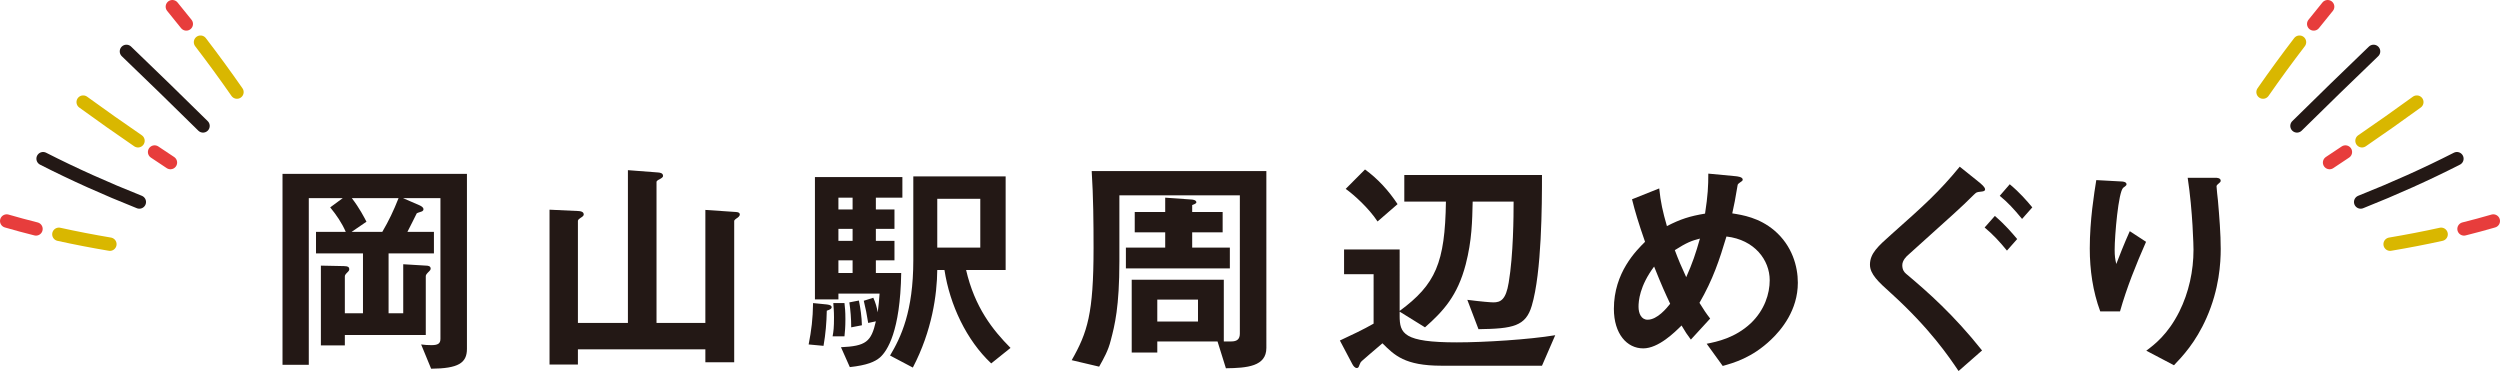
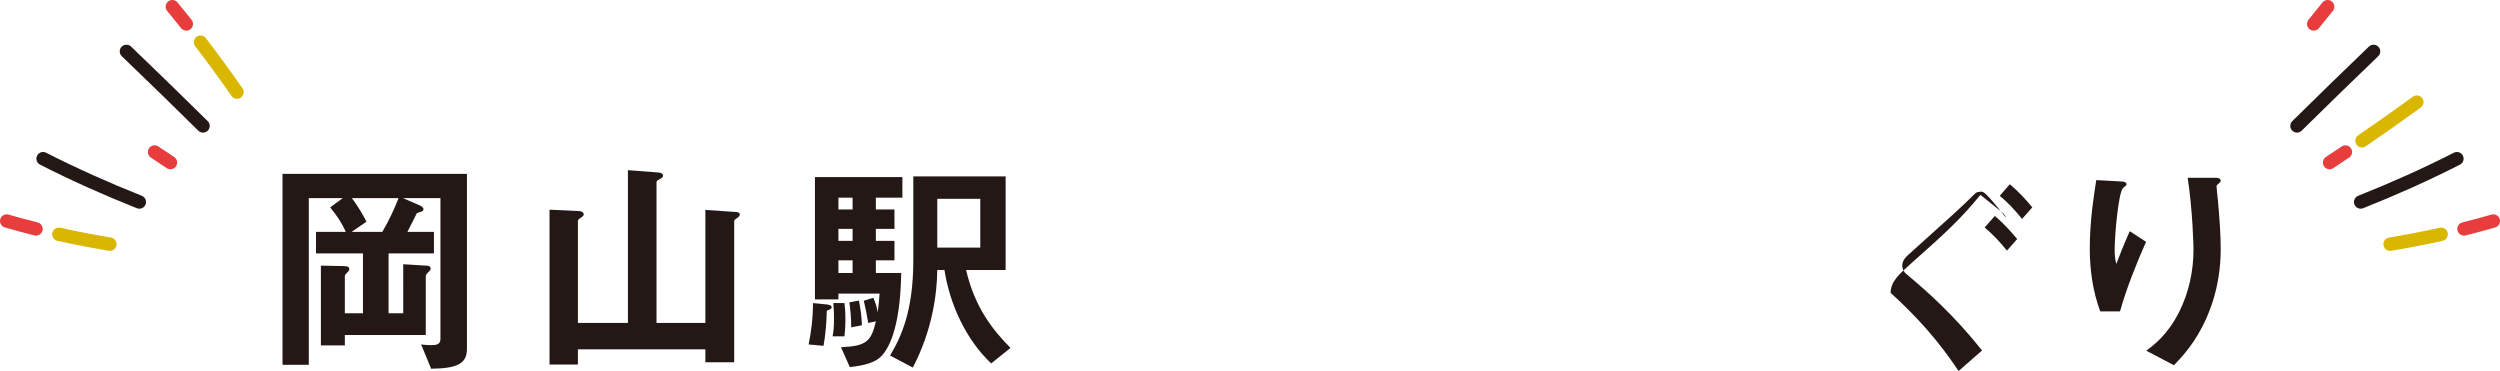
<svg xmlns="http://www.w3.org/2000/svg" version="1.1" id="レイヤー_1" x="0px" y="0px" viewBox="0 0 548.939 81.47" style="enable-background:new 0 0 548.939 81.47;" xml:space="preserve">
  <style type="text/css">
	.st0{fill:none;stroke:#E73D3C;stroke-width:2.939;stroke-linecap:round;stroke-linejoin:round;}
	.st1{fill:none;stroke:#D9B700;stroke-width:2.939;stroke-linecap:round;stroke-linejoin:round;}
	.st2{fill:none;stroke:#231815;stroke-width:2.939;stroke-linecap:round;stroke-linejoin:round;}
	.st3{fill:#231815;}
</style>
  <g>
    <g>
      <path class="st0" d="M541.036,50.266c2.195-0.547,4.339-1.126,6.434-1.737" />
      <path class="st1" d="M524.811,53.615c3.868-0.654,7.6-1.374,11.202-2.17" />
      <path class="st2" d="M518.345,44.355c7.4-2.941,14.437-6.101,21.134-9.511" />
      <path class="st1" d="M518.637,30.911c4.073-2.786,8.086-5.616,12.04-8.492" />
      <path class="st0" d="M511.517,35.696c1.164-0.768,2.323-1.54,3.478-2.316" />
      <path class="st2" d="M504.36,27.647c5.563-5.49,11.169-10.945,16.818-16.363" />
      <path class="st0" d="M508.034,5.259c1.01-1.272,2.03-2.535,3.061-3.789" />
-       <path class="st1" d="M496.908,20.22c2.593-3.726,5.26-7.378,8.006-10.961" />
    </g>
    <g>
      <path class="st0" d="M7.904,50.266c-2.195-0.547-4.339-1.126-6.434-1.737" />
      <path class="st1" d="M24.129,53.615c-3.868-0.654-7.6-1.374-11.202-2.17" />
      <path class="st2" d="M30.595,44.355c-7.4-2.941-14.437-6.101-21.134-9.511" />
-       <path class="st1" d="M30.302,30.911c-4.073-2.786-8.086-5.616-12.04-8.492" />
      <path class="st0" d="M37.423,35.696c-1.164-0.768-2.323-1.54-3.478-2.316" />
      <path class="st2" d="M44.58,27.647c-5.563-5.49-11.169-10.945-16.818-16.363" />
      <path class="st0" d="M40.906,5.259c-1.01-1.272-2.03-2.535-3.061-3.789" />
      <path class="st1" d="M52.032,20.22c-2.593-3.726-5.26-7.378-8.006-10.961" />
    </g>
    <g>
      <g>
        <g>
          <g>
            <path class="st3" d="M94.666,80.962l-2.196-5.329c0.715,0.102,1.481,0.152,2.247,0.152       c1.379,0,1.992-0.305,1.992-1.371V43.504h-8.222l3.626,1.573c0.306,0.152,0.867,0.406,0.867,0.863       c0,0.406-0.408,0.508-0.562,0.558c-0.306,0.102-0.817,0.254-0.919,0.355c-0.102,0.152-1.736,3.553-2.042,4.061       h5.822v4.72h-9.958v13.146h3.217V58.02l5.056,0.305c0.408,0,0.97,0.102,0.97,0.66       c0,0.254-0.204,0.457-0.307,0.558c-0.612,0.609-0.766,0.812-0.766,1.117v12.892H75.719v2.284h-5.26V58.325       l5.056,0.102c0.971,0,1.175,0.305,1.175,0.66c0,0.254-0.103,0.406-0.256,0.558       c-0.612,0.609-0.715,0.761-0.715,1.066v8.07h3.983V55.635H69.387v-4.72h6.537       c-0.867-1.98-2.042-3.705-3.421-5.38l2.757-2.03h-7.456v36.595h-5.771V38.175h40.496v38.422       C102.53,79.744,100.589,80.911,94.666,80.962z M77.252,43.504c1.736,2.284,2.655,4.111,3.216,5.177l-3.268,2.233       h6.742c1.43-2.436,2.451-4.568,3.574-7.41H77.252z" />
            <path class="st3" d="M161.774,47.92c-0.051,0.051-0.562,0.355-0.562,0.609V79.541h-6.332v-2.842H126.895v3.35       h-6.231V46.042l6.486,0.304c0.664,0.051,1.022,0.305,1.022,0.761c0,0.305-0.409,0.558-0.664,0.711       c-0.204,0.152-0.612,0.406-0.612,0.66v22.434h10.979V37.363l6.639,0.508c0.511,0.051,1.073,0.152,1.073,0.761       c0,0.355-0.511,0.558-0.715,0.711c-0.256,0.102-0.715,0.355-0.715,0.609v30.961h10.724V46.093l6.741,0.457       c0.511,0.051,0.817,0.152,0.817,0.558C162.437,47.463,162.029,47.768,161.774,47.92z" />
            <path class="st3" d="M181.542,68.222c-0.051,2.589-0.255,5.076-0.715,7.715l-3.268-0.304       c0.613-3.147,0.919-5.583,0.971-9.085l3.063,0.305c0.767,0.101,1.022,0.304,1.022,0.609       C182.614,67.766,182.308,67.969,181.542,68.222z M192.318,43.403v2.589h4.085v4.263h-4.085v2.639h4.085v4.263       h-4.085v2.792h5.566c-0.204,12.841-3.064,17.105-4.646,18.526c-1.124,0.964-2.86,1.726-6.639,2.132l-1.941-4.365       c5.464-0.254,6.639-1.167,7.661-5.685l-1.686,0.355c-0.306-1.929-0.562-3.198-0.97-4.873l2.093-0.66       c0.511,1.117,0.767,2.081,0.971,3.198c0.204-1.421,0.307-2.741,0.408-4.111h-9.039v1.269h-5.157v-26.85h19.202       v4.517H192.318z M185.424,73.856h-2.605c0.204-1.117,0.307-1.929,0.307-4.162c0-1.472-0.103-2.284-0.153-3.147       h2.452c0.102,1.015,0.204,1.675,0.204,3.553C185.628,71.927,185.525,72.79,185.424,73.856z M187.21,43.403       h-3.115v2.589h3.115V43.403z M187.21,50.255h-3.115v2.639h3.115V50.255z M187.21,57.157h-3.115v2.792h3.115V57.157       z M186.905,71.877c0-1.929-0.153-3.705-0.408-5.482l2.093-0.406c0.357,1.726,0.612,3.553,0.664,5.431       L186.905,71.877z M217.647,79.795c-5.413-5.076-9.09-12.841-10.264-20.506h-1.583       c-0.051,5.38-1.123,13.298-5.362,21.419l-5.004-2.639c2.4-4.01,5.107-9.694,5.107-20.912V38.733h20.273       v20.556h-8.681c1.889,8.172,5.822,13.146,9.753,17.105L217.647,79.795z M215.247,43.656h-9.447v10.71h9.447       V43.656z" />
-             <path class="st3" d="M269.178,80.861l-1.838-5.888H254.113v2.436h-5.617V61.421h20.222V74.973h1.634       c1.277,0,1.889-0.508,1.889-1.726V42.895h-26.452v14.466c0,10.05-1.022,14.059-1.89,17.359       c-0.562,2.284-1.532,3.959-2.553,5.786l-6.026-1.421c3.473-6.091,4.8-10.253,4.8-24.617       c0-5.634-0.051-11.268-0.408-16.902h38.351V76.394C278.064,80.454,273.825,80.81,269.178,80.861z        M247.219,58.934v-4.568h8.631v-3.35h-6.69v-4.466h6.69v-3.147l5.72,0.406c0.255,0,1.123,0.102,1.123,0.609       c0,0.304-0.562,0.457-0.919,0.609v1.523h6.689v4.466h-6.689v3.35h8.272v4.568H247.219z M263.051,65.786h-8.938       v4.822h8.938V65.786z" />
-             <path class="st3" d="M338.584,80.302h-22.061c-8.069,0-10.316-2.284-12.972-4.923       c-2.655,2.284-3.473,2.944-4.545,3.908c-0.204,0.203-0.306,0.304-0.511,0.863       c-0.152,0.508-0.306,0.66-0.562,0.66c-0.459,0-0.817-0.507-1.021-0.914l-2.707-5.127       c2.502-1.167,5.208-2.436,7.405-3.705V60.203h-6.486V54.772h12.205V68.273       c7.916-5.837,9.958-10.557,10.162-24.008h-9.141v-5.837h30.231c0,6.598-0.051,21.368-2.247,28.728       c-1.327,4.466-4.086,5.025-11.695,5.126l-2.451-6.446c3.166,0.406,5.209,0.558,5.719,0.558       c1.583,0,2.758-0.558,3.371-4.365c1.022-6.091,1.073-14.567,1.073-17.765h-8.988       c-0.102,4.263-0.152,8.476-1.532,13.806c-1.788,6.852-4.902,10.253-8.937,13.806l-5.567-3.451v0.914       c0,3.908,0.868,5.837,12.562,5.837c5.975,0,15.831-0.609,21.602-1.573L338.584,80.302z M302.479,48.63       c-1.94-2.944-5.157-5.837-6.996-7.157l4.238-4.263c2.86,2.081,5.209,4.669,7.15,7.613L302.479,48.63z" />
-             <path class="st3" d="M388.891,74.567c-4.188,4.01-8.273,5.126-10.623,5.786l-3.523-4.873       c2.297-0.457,6.23-1.269,9.702-4.517c3.013-2.893,4.137-6.446,4.137-9.441c0-4.416-3.319-8.882-9.498-9.593       c-1.533,5.126-2.963,9.441-5.924,14.567c0.97,1.573,1.481,2.335,2.349,3.451l-4.238,4.619       c-0.767-1.015-1.277-1.776-2.043-3.096c-1.481,1.472-5.055,5.025-8.426,5.025c-3.575,0-6.434-3.198-6.434-8.679       c0-7.969,4.902-12.791,6.842-14.719c-1.43-4.111-2.196-6.649-2.86-9.339l5.975-2.386       c0.307,3.045,0.767,5.076,1.686,8.273c2.962-1.523,5.004-2.183,8.375-2.741       c0.613-3.959,0.715-6.04,0.715-8.781l5.923,0.558c0.46,0.051,1.634,0.152,1.634,0.761       c0,0.254-0.204,0.355-0.715,0.711c-0.152,0.102-0.408,0.305-0.408,0.507c-0.613,3.553-0.663,3.908-1.174,6.192       c2.247,0.355,5.872,0.914,9.243,3.756c3.932,3.35,5.157,7.918,5.157,11.471       C394.764,68.121,391.138,72.435,388.891,74.567z M363.204,58.528c-3.217,4.314-3.422,7.614-3.422,8.832       c0,1.472,0.613,2.842,1.992,2.842c2.145,0,4.239-2.589,4.954-3.502       C365.656,64.416,364.838,62.639,363.204,58.528z M367.749,54.924c0.715,1.929,1.481,3.756,2.502,5.938       c1.379-3.096,2.094-5.228,3.013-8.476C371.425,52.843,370.302,53.3,367.749,54.924z" />
-             <path class="st3" d="M434.958,42.083c-1.021,0.102-0.97,0.152-1.532,0.66c-3.268,3.248-3.83,3.654-14.453,13.247       c-0.307,0.254-1.277,1.167-1.277,2.233c0,1.015,0.408,1.523,0.818,1.878       c4.902,4.111,10.468,9.035,16.699,16.851l-5.158,4.517c-2.093-3.096-6.23-9.288-14.912-17.156       c-2.656-2.386-4.545-4.111-4.545-6.192c0-2.487,1.788-4.061,4.749-6.7c7.201-6.395,10.418-9.288,14.963-14.821       l4.493,3.604c0.153,0.152,1.073,0.863,1.073,1.37C435.877,41.981,435.418,42.032,434.958,42.083z        M440.678,55.026c-1.533-1.878-3.013-3.502-4.902-5.076l2.247-2.538c2.4,2.081,3.779,3.756,4.902,5.076       L440.678,55.026z M443.998,48.072c-1.838-2.233-3.115-3.604-4.902-5.076l2.196-2.538       c2.247,1.878,3.677,3.553,4.953,5.075L443.998,48.072z" />
+             <path class="st3" d="M434.958,42.083c-1.021,0.102-0.97,0.152-1.532,0.66c-3.268,3.248-3.83,3.654-14.453,13.247       c-0.307,0.254-1.277,1.167-1.277,2.233c0,1.015,0.408,1.523,0.818,1.878       c4.902,4.111,10.468,9.035,16.699,16.851l-5.158,4.517c-2.093-3.096-6.23-9.288-14.912-17.156       c0-2.487,1.788-4.061,4.749-6.7c7.201-6.395,10.418-9.288,14.963-14.821       l4.493,3.604c0.153,0.152,1.073,0.863,1.073,1.37C435.877,41.981,435.418,42.032,434.958,42.083z        M440.678,55.026c-1.533-1.878-3.013-3.502-4.902-5.076l2.247-2.538c2.4,2.081,3.779,3.756,4.902,5.076       L440.678,55.026z M443.998,48.072c-1.838-2.233-3.115-3.604-4.902-5.076l2.196-2.538       c2.247,1.878,3.677,3.553,4.953,5.075L443.998,48.072z" />
            <path class="st3" d="M465.502,68.375h-4.341c-1.634-4.416-2.298-9.136-2.298-13.806       c0-6.243,0.97-12.131,1.43-15.024l5.567,0.304c0.306,0,1.071,0.102,1.071,0.609       c0,0.355-0.51,0.558-0.714,0.761c-1.073,0.863-1.89,10.557-1.89,13.603c0,1.472,0.103,2.03,0.357,3.147       c0.664-1.726,1.685-4.365,2.962-7.207l3.575,2.335C469.026,58.071,466.983,63.147,465.502,68.375z        M484.499,69.796c-2.4,5.431-5.311,8.476-7.149,10.405l-6.077-3.197c1.839-1.371,4.75-3.604,7.252-8.578       c2.094-4.213,3.115-8.933,3.115-13.603c0-0.558-0.152-8.375-1.277-15.785h6.179c0.153,0,1.073,0,1.073,0.66       c0,0.457-0.919,0.761-0.919,1.218s0.256,2.588,0.307,3.096c0.307,3.553,0.613,7.309,0.613,10.659       C487.614,57.716,487.308,63.451,484.499,69.796z" />
          </g>
        </g>
      </g>
    </g>
  </g>
</svg>